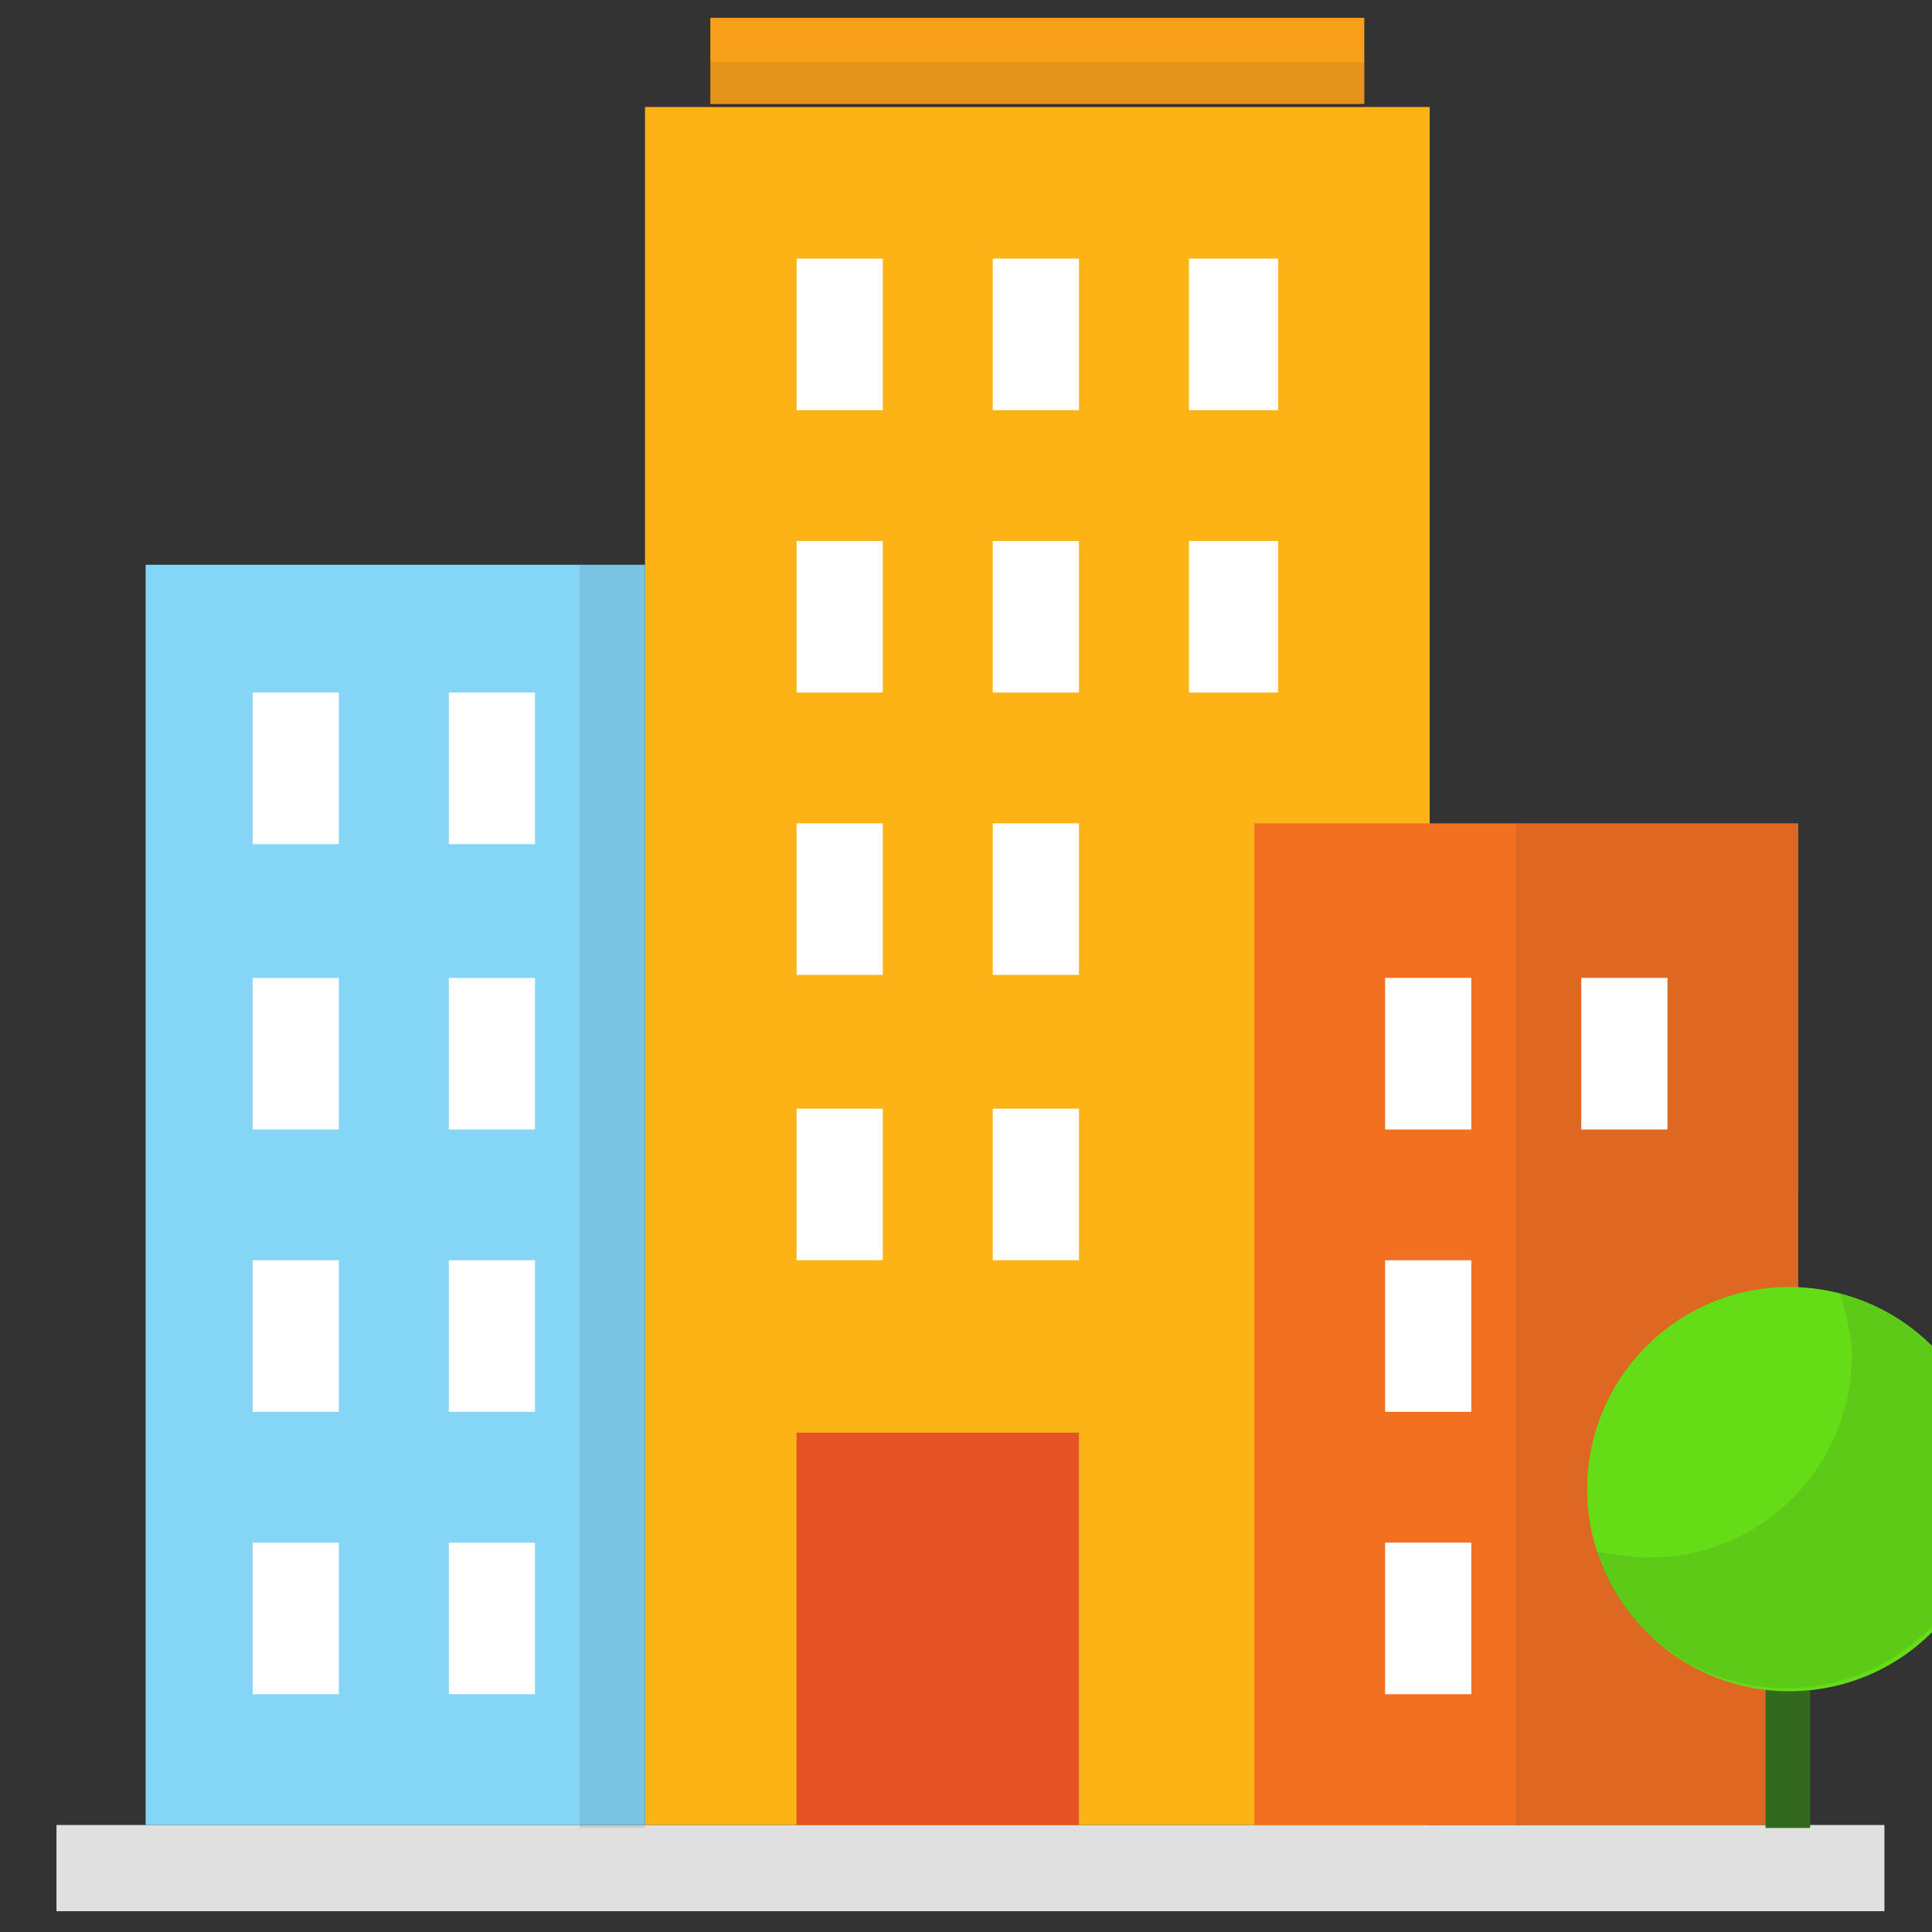
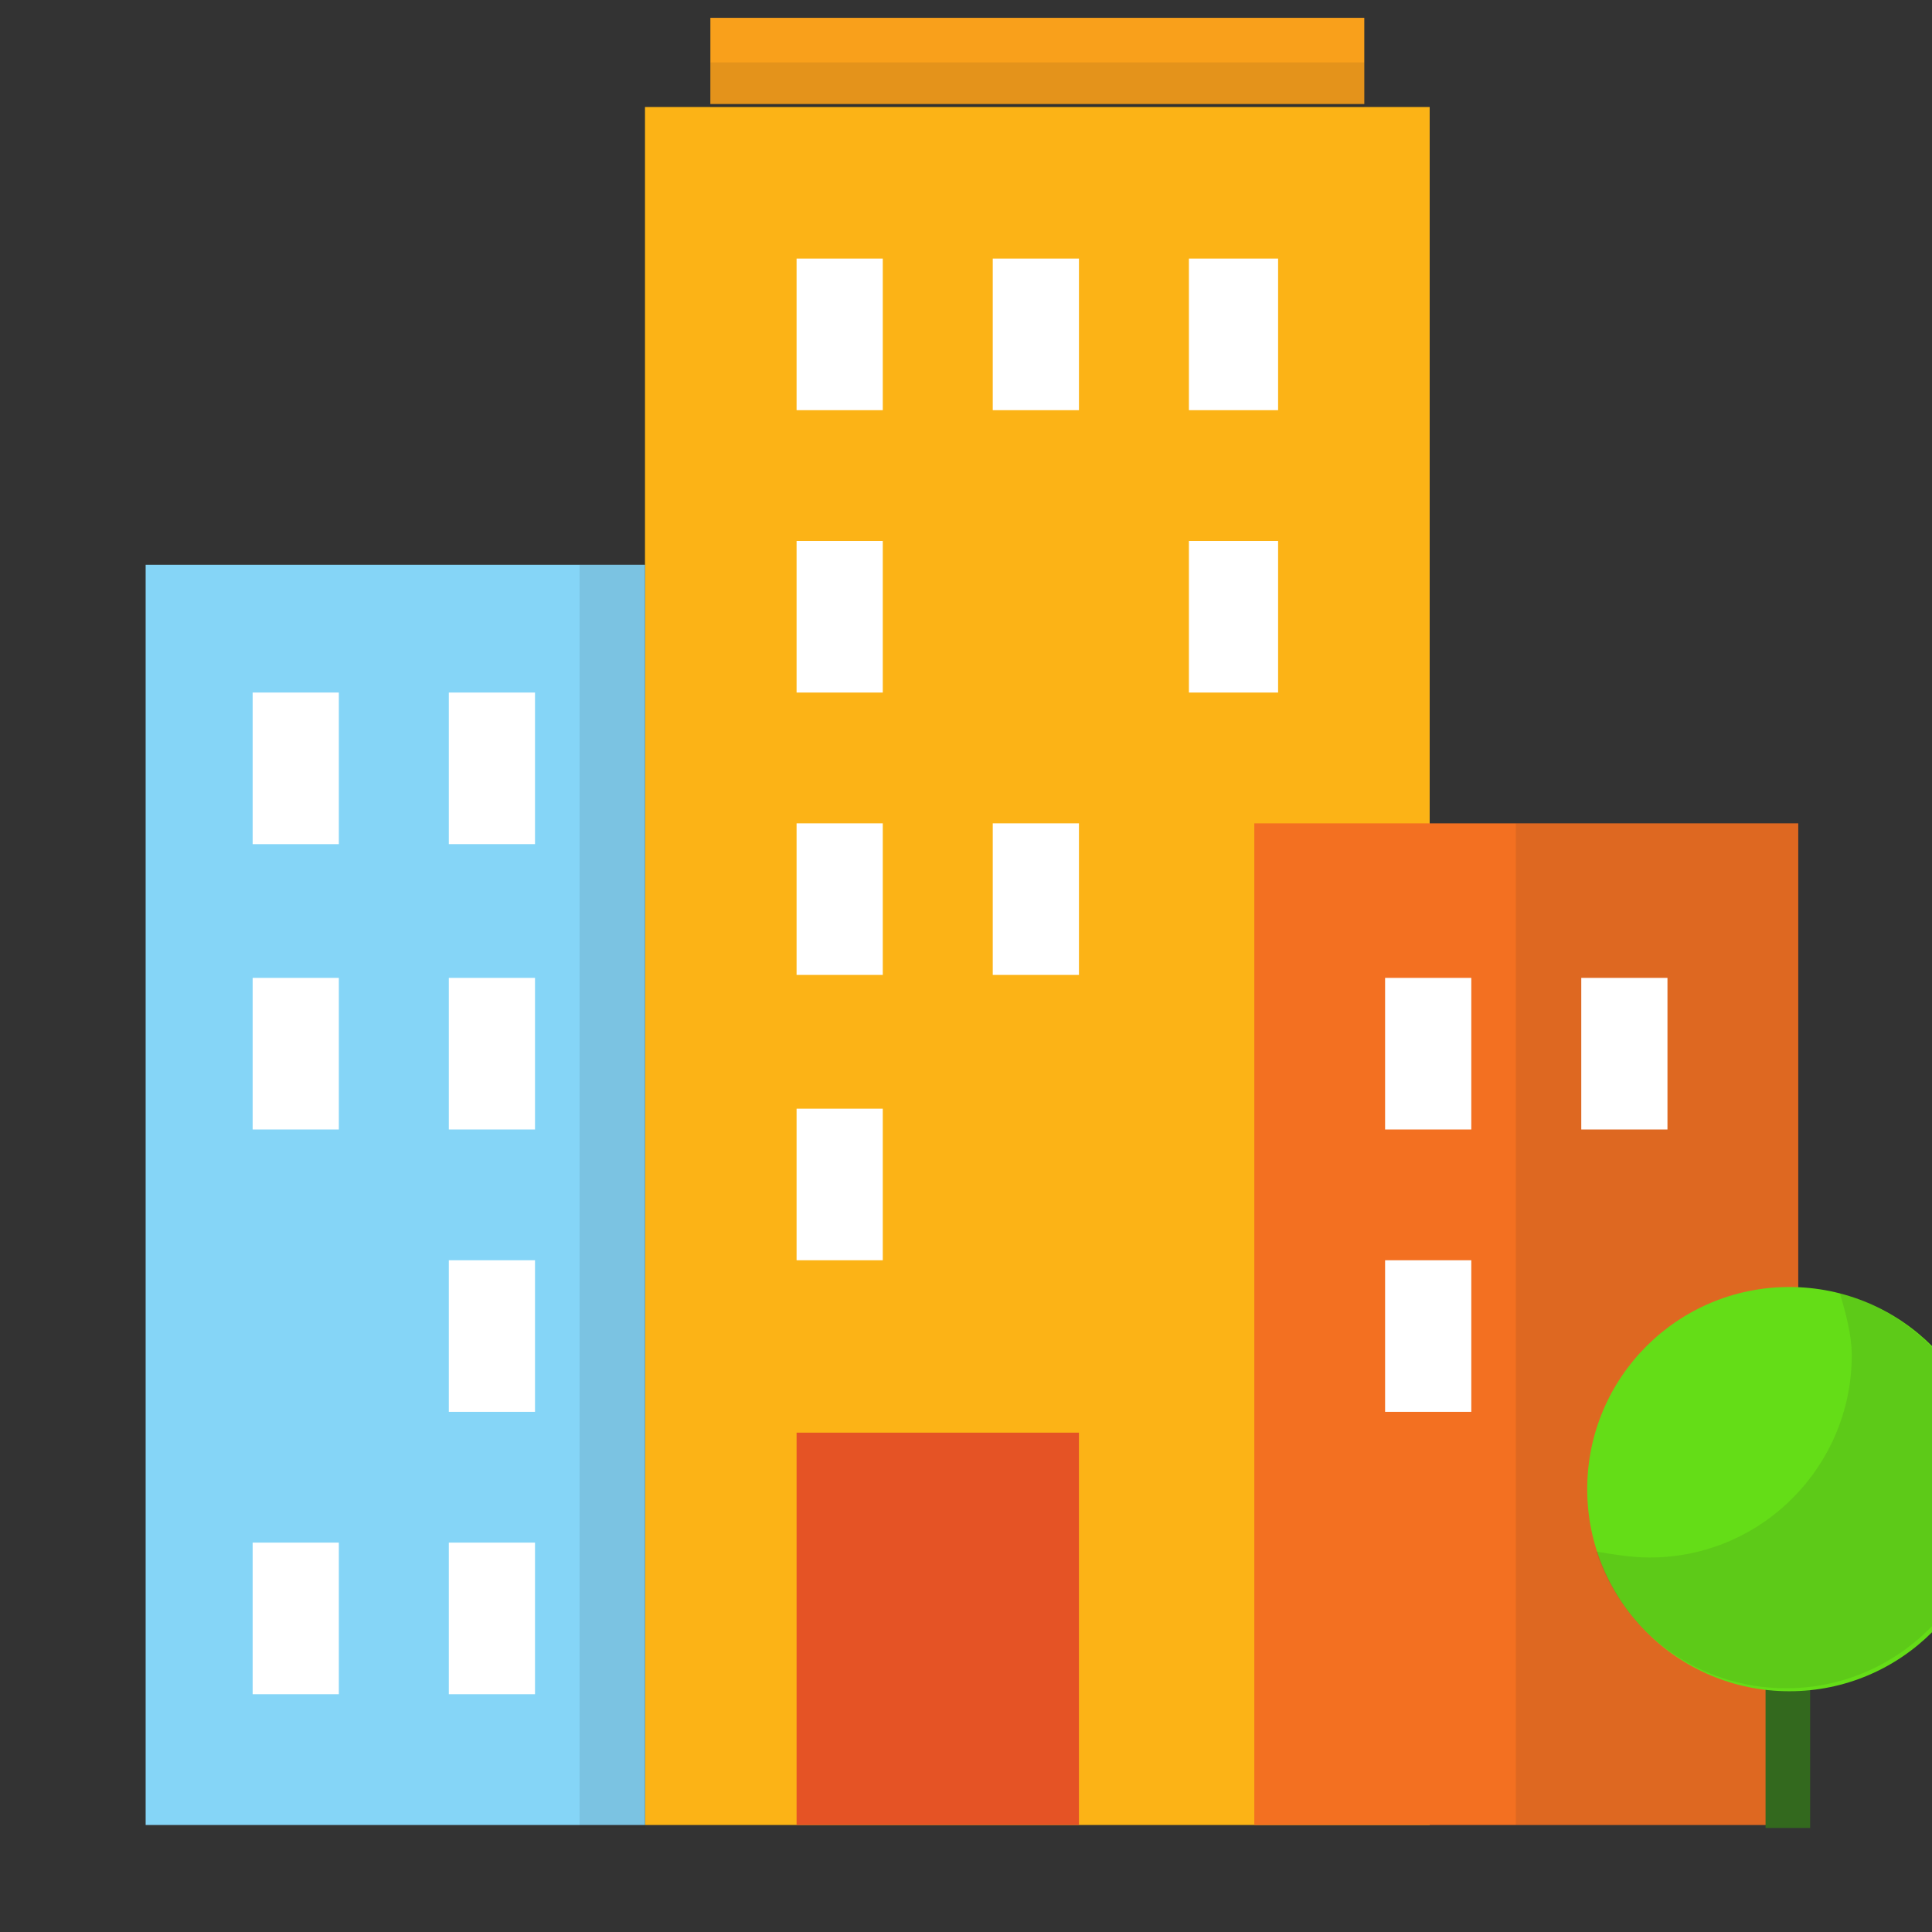
<svg xmlns="http://www.w3.org/2000/svg" version="1.1" id="Layer_1" x="0px" y="0px" width="65px" height="65px" viewBox="0 0 65 65" style="enable-background:new 0 0 65 65;" xml:space="preserve">
  <rect x="0" y="0" width="65" height="65" fill="#333333" stroke="none" />
  <style type="text/css">
	.st0{fill:#E0E0E0;}
	.st1{fill:#FCB316;}
	.st2{fill:#F37021;}
	.st3{opacity:0.1;fill:#231F20;enable-background:new    ;}
	.st4{fill:#85D5F7;}
	.st5{fill:#E55325;}
	.st6{fill:#FFFFFF;}
	.st7{fill:#F9A01B;}
	.st8{fill:#33691E;}
	.st9{fill:#64DD17;}
</style>
  <g>
-     <path class="st0" d="M1.9,61.4h61.5v2.9H1.9V61.4z" />
    <path class="st1" d="M48.1,61.4H21.7V3.6h26.4v23.9" />
    <path class="st2" d="M60.5,61.4H42.2V27.7h18.3v12.4" />
    <path class="st3" d="M51,27.7v12.4c0,0,0,21.3,0,21.3h9.5V40.2V27.7H51z" />
    <path class="st4" d="M21.7,61.4H4.9V19h16.8C21.7,19,21.7,61.4,21.7,61.4z" />
    <path class="st3" d="M21.7,19h-2.2c0,0,0,42.5,0,42.5h2.2C21.7,61.4,21.7,19,21.7,19z" />
    <path class="st5" d="M26.8,48.2h9.5v13.2h-9.5V48.2z" />
    <g>
      <path class="st6" d="M26.8,18.2h2.9v5.1h-2.9V18.2z" />
-       <path class="st6" d="M33.4,18.2h2.9v5.1h-2.9V18.2z" />
      <path class="st6" d="M46.6,32.9h2.9V38h-2.9V32.9z" />
      <path class="st6" d="M53.2,32.9h2.9V38h-2.9V32.9z" />
      <path class="st6" d="M46.6,42.4h2.9v5.1h-2.9V42.4z" />
-       <path class="st6" d="M46.6,51.9h2.9V57h-2.9V51.9z" />
      <path class="st6" d="M8.5,23.3h2.9v5.1H8.5V23.3z" />
      <path class="st6" d="M15.1,23.3h2.9v5.1h-2.9V23.3z" />
      <path class="st6" d="M8.5,32.9h2.9V38H8.5V32.9z" />
      <path class="st6" d="M15.1,32.9h2.9V38h-2.9V32.9z" />
-       <path class="st6" d="M8.5,42.4h2.9v5.1H8.5V42.4z" />
      <path class="st6" d="M15.1,42.4h2.9v5.1h-2.9V42.4z" />
      <path class="st6" d="M8.5,51.9h2.9V57H8.5V51.9z" />
      <path class="st6" d="M15.1,51.9h2.9V57h-2.9V51.9z" />
      <path class="st6" d="M26.8,27.7h2.9v5.1h-2.9V27.7z" />
      <path class="st6" d="M33.4,27.7h2.9v5.1h-2.9V27.7z" />
      <path class="st6" d="M26.8,37.3h2.9v5.1h-2.9V37.3z" />
-       <path class="st6" d="M33.4,37.3h2.9v5.1h-2.9V37.3z" />
      <path class="st6" d="M40,18.2H43v5.1H40V18.2z" />
      <path class="st6" d="M26.8,8.7h2.9v5.1h-2.9V8.7z" />
      <path class="st6" d="M33.4,8.7h2.9v5.1h-2.9V8.7z" />
      <path class="st6" d="M40,8.7H43v5.1H40V8.7z" />
    </g>
    <path class="st7" d="M23.9,0.6h22v2.9h-22V0.6z" />
    <g>
      <path class="st8" d="M59.4,56.7h1.5v4.8h-1.5V56.7z" />
    </g>
    <circle class="st9" cx="60.2" cy="50.1" r="6.8" />
    <path class="st3" d="M61.9,43.5c0.2,0.7,0.4,1.4,0.4,2.1c0,3.7-3,6.8-6.8,6.8c-0.6,0-1.2-0.1-1.8-0.2c0.9,2.7,3.4,4.6,6.4,4.6   c3.7,0,6.8-3,6.8-6.8C66.9,46.9,64.8,44.3,61.9,43.5z" />
    <path class="st3" d="M23.9,2.1h22v1.5h-22V2.1z" />
  </g>
</svg>